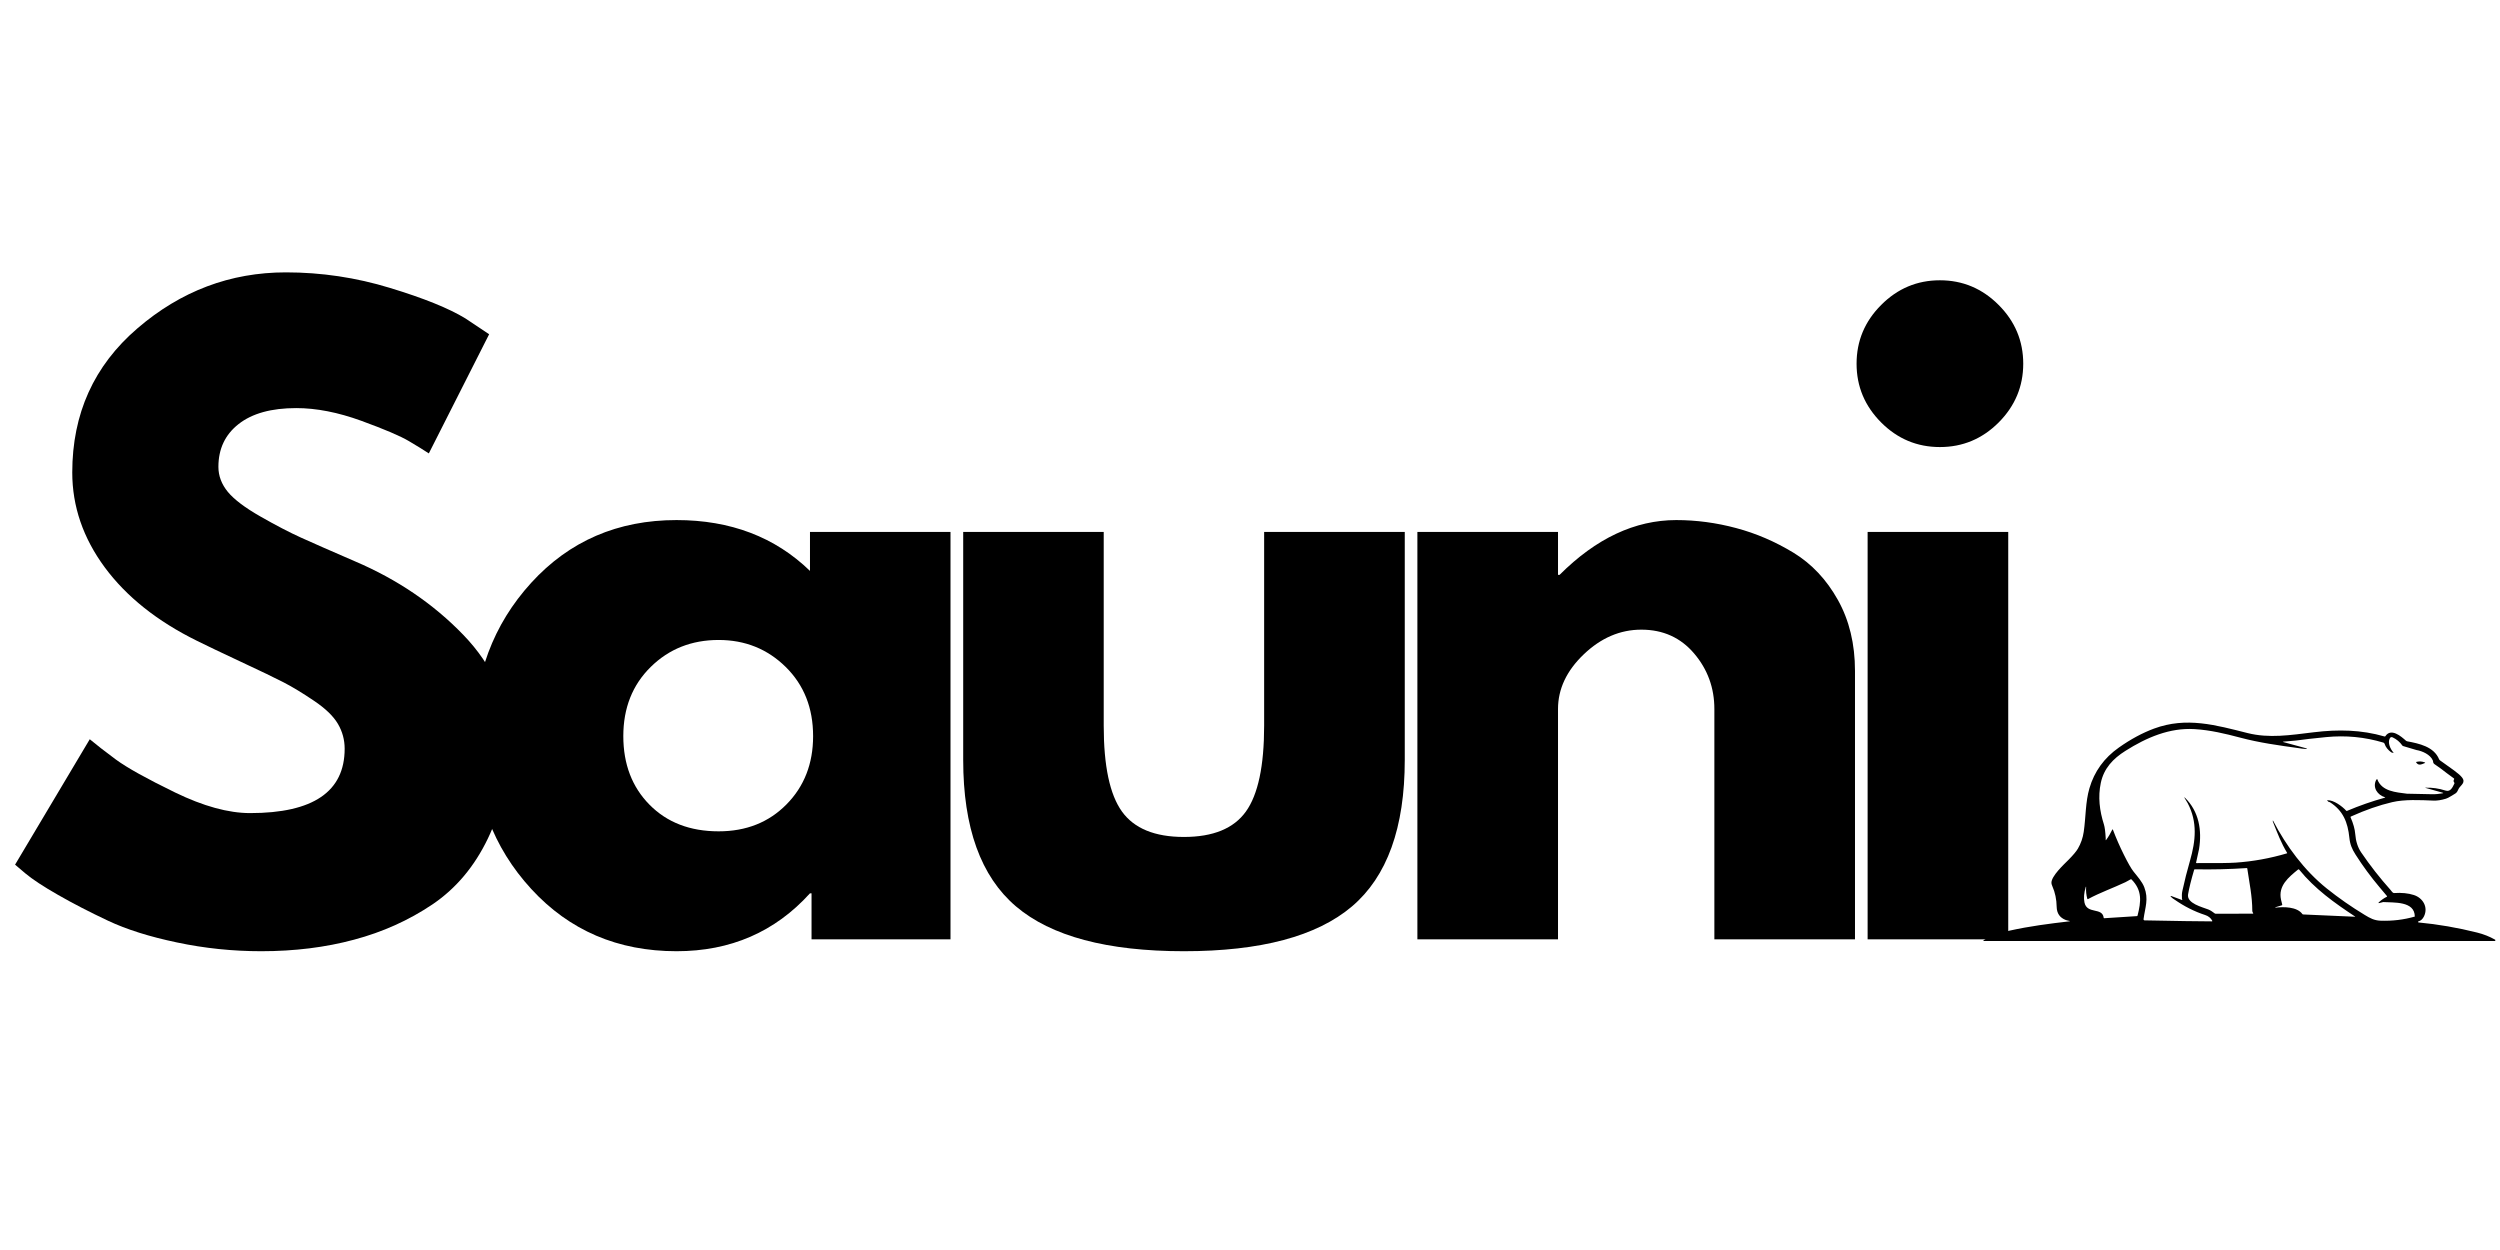
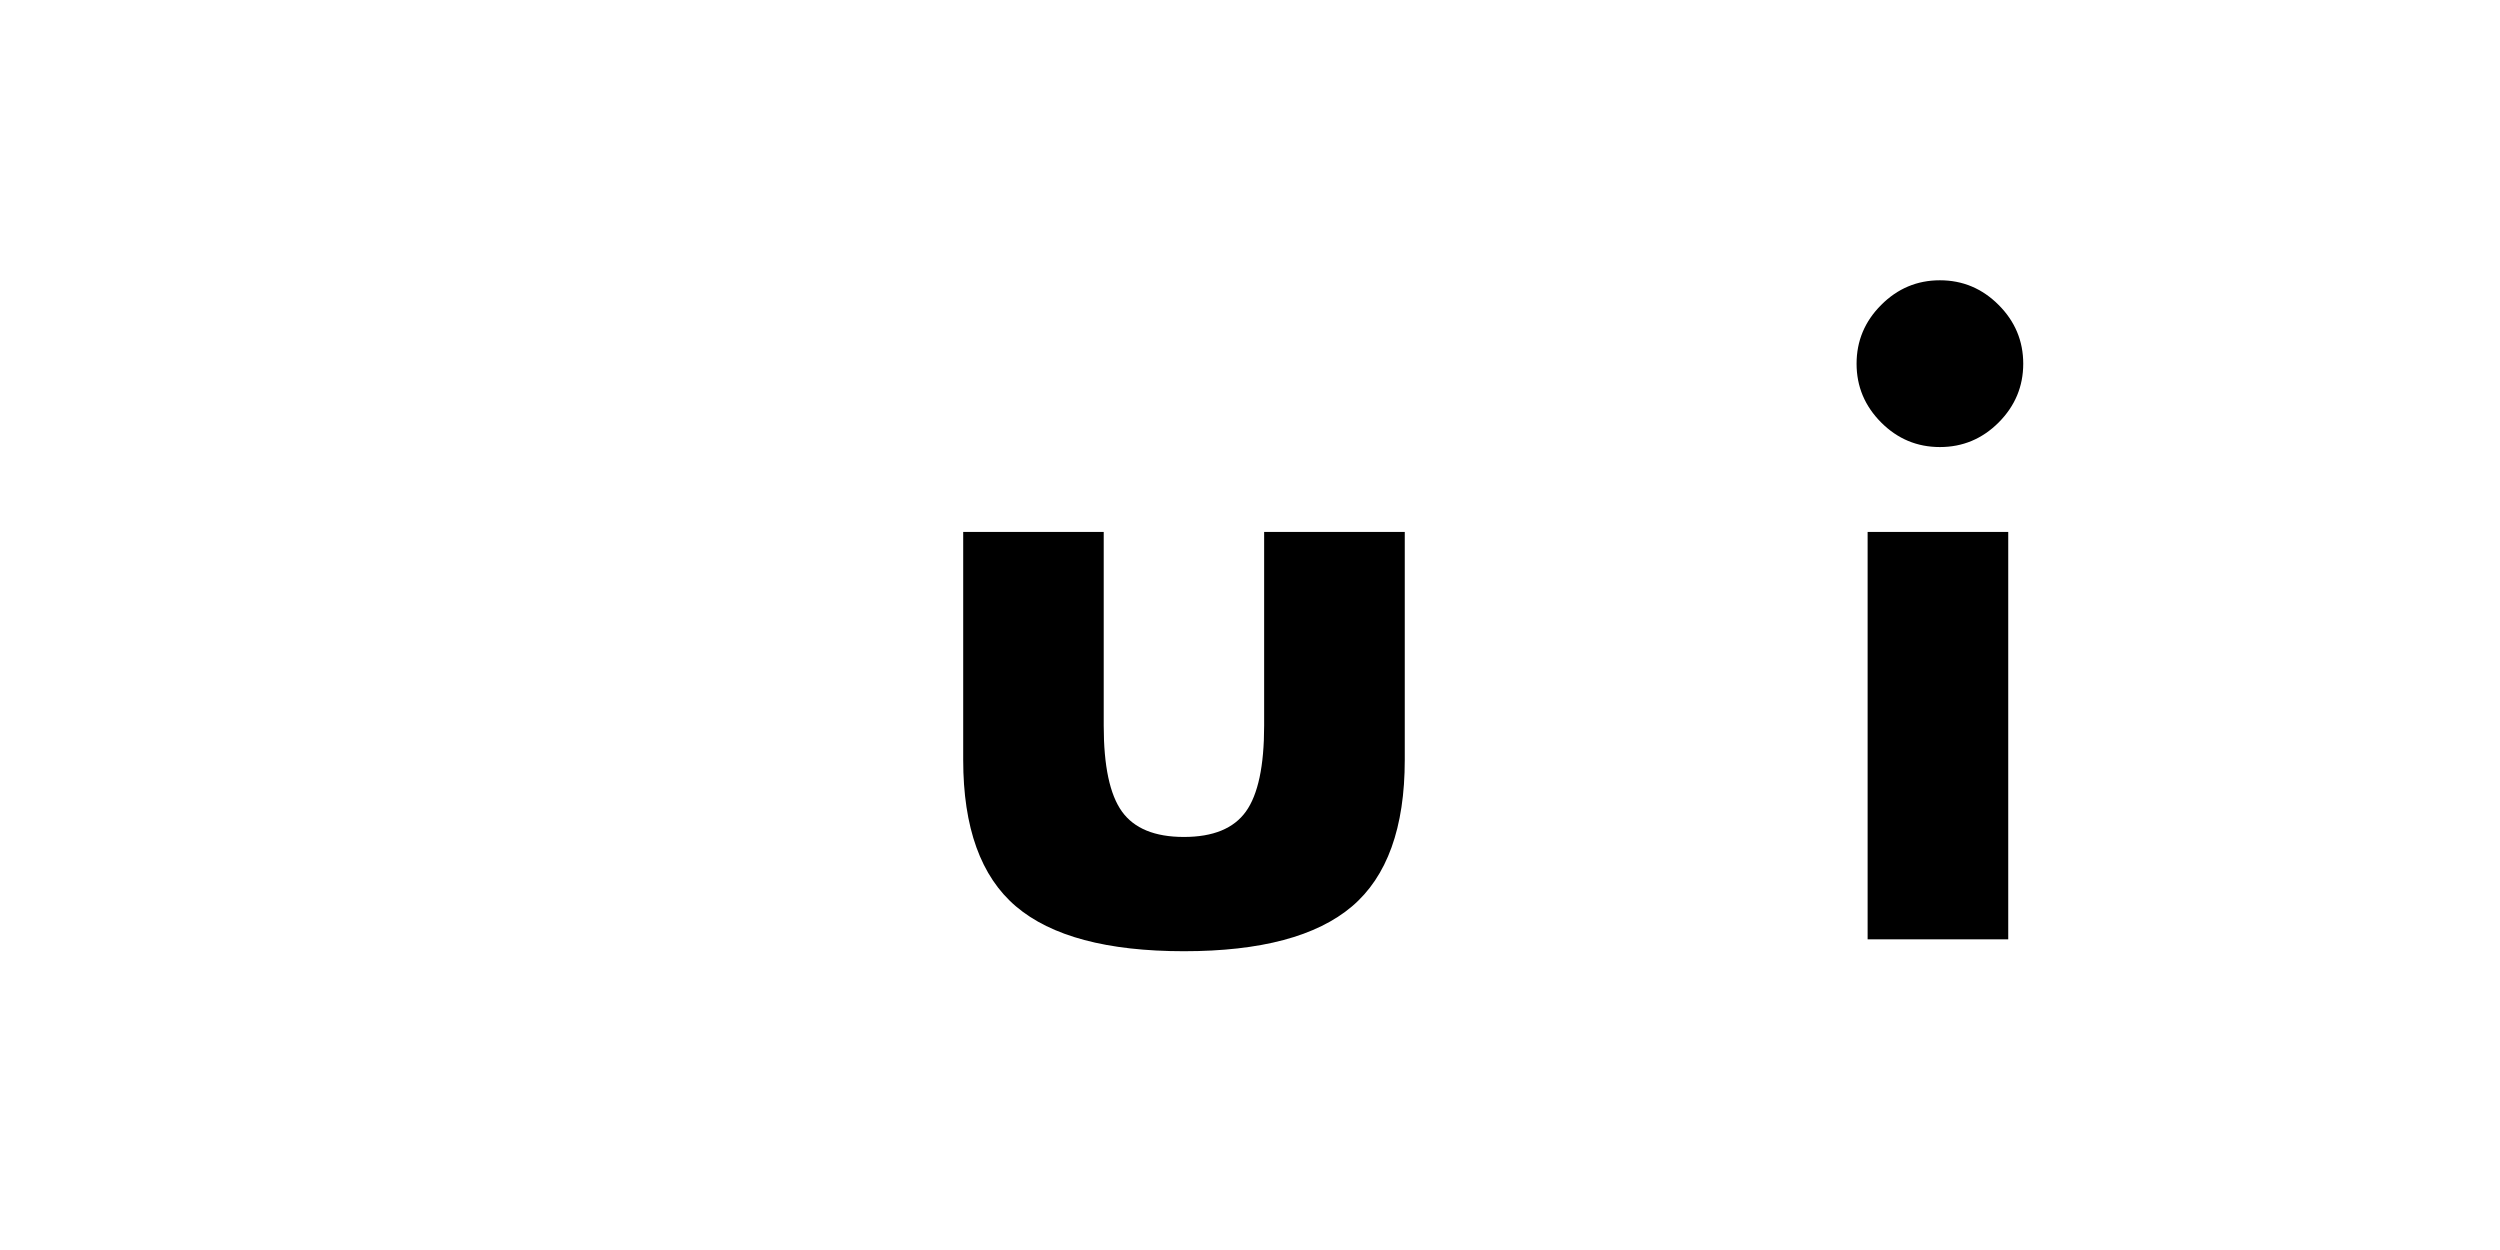
<svg xmlns="http://www.w3.org/2000/svg" version="1.0" preserveAspectRatio="xMidYMid meet" height="250" viewBox="0 0 375 187.5" zoomAndPan="magnify" width="500">
  <defs>
    <g />
    <clipPath id="ac8f4a2f84">
-       <path clip-rule="nonzero" d="M 297.445 108 L 374.293 108 L 374.293 141.152 L 297.445 141.152 Z M 297.445 108" />
-     </clipPath>
+       </clipPath>
  </defs>
  <g clip-path="url(#ac8f4a2f84)">
    <path fill-rule="evenodd" fill-opacity="1" d="M 310.414 138.199 C 307.402 138.551 304.426 138.93 301.465 139.59 C 300.203 139.871 298.629 140.258 297.574 141.023 C 297.453 141.109 297.469 141.152 297.617 141.152 L 374.172 141.152 C 374.465 141.152 374.484 141.078 374.23 140.934 C 373.434 140.48 372.547 140.129 371.566 139.883 C 368.641 139.148 365.711 138.645 362.781 138.367 C 362.738 138.363 362.707 138.328 362.707 138.285 C 362.707 138.246 362.73 138.215 362.766 138.207 C 363.129 138.113 363.41 137.852 363.609 137.434 C 364.254 136.066 363.434 134.688 362.07 134.25 C 361.227 133.98 360.238 133.883 359.113 133.957 C 359.109 133.957 359.102 133.957 359.094 133.957 C 359.047 133.957 358.996 133.941 358.957 133.914 C 358.793 133.789 358.668 133.586 358.566 133.473 C 356.977 131.699 355.516 129.828 354.176 127.863 C 353.668 127.117 353.371 126.195 353.285 125.098 C 353.23 124.375 352.996 123.539 352.586 122.598 C 352.562 122.547 352.578 122.508 352.633 122.48 C 354.793 121.504 356.859 120.785 358.824 120.324 C 360.695 119.887 363.016 120.008 365.016 120.09 C 365.578 120.113 366.199 120.016 366.887 119.805 C 367.336 119.664 367.707 119.355 368.137 119.129 C 368.578 118.898 368.586 118.727 368.801 118.309 C 369.074 117.789 369.922 117.418 369.305 116.621 C 369.09 116.34 368.688 115.984 368.105 115.562 C 367.398 115.051 366.688 114.539 365.973 114.035 C 365.926 114 365.895 113.957 365.871 113.906 C 365.094 111.984 362.844 111.531 361.047 111.188 C 360.992 111.176 360.945 111.152 360.902 111.113 C 360.176 110.457 358.66 109.145 357.809 110.426 C 357.777 110.473 357.738 110.488 357.684 110.473 C 354.184 109.453 350.707 109.398 347.102 109.836 C 343.484 110.273 340.383 110.773 337.125 109.957 C 332.363 108.758 327.961 107.492 323.102 109.289 C 321.363 109.934 319.609 110.879 317.836 112.129 C 315.625 113.684 314.152 115.719 313.418 118.23 C 312.805 120.312 312.883 122.574 312.559 124.777 C 312.426 125.688 312.133 126.527 311.684 127.297 C 311.445 127.707 310.984 128.254 310.309 128.941 C 309.578 129.676 307.652 131.445 307.715 132.461 C 307.723 132.582 307.77 132.746 307.859 132.949 C 308.266 133.871 308.48 134.895 308.5 136.023 C 308.52 137.008 308.98 137.668 309.883 138.008 C 310.02 138.062 310.242 138.094 310.418 138.141 C 310.52 138.164 310.52 138.184 310.414 138.199 Z M 344.777 112.219 C 345.16 112.285 345.484 112.324 345.758 112.336 C 346.16 112.352 346.164 112.309 345.781 112.203 L 342.516 111.316 C 342.387 111.277 342.387 111.254 342.523 111.242 L 344.355 111.086 C 345.414 110.934 346.938 110.762 348.918 110.566 C 351.852 110.277 354.715 110.551 357.508 111.391 C 357.594 111.418 357.664 111.488 357.691 111.574 C 357.836 112.047 358.168 112.473 358.688 112.852 L 358.949 112.926 C 359.051 112.957 359.066 112.934 358.996 112.852 C 358.562 112.363 358.117 111.41 358.465 110.758 C 358.566 110.566 358.711 110.52 358.906 110.609 C 359.492 110.887 359.973 111.289 360.344 111.82 C 360.379 111.867 360.422 111.898 360.48 111.914 L 362.465 112.504 C 363.375 112.66 364.523 113.18 364.918 114.047 C 365 114.227 364.922 114.449 365.145 114.602 C 365.785 115.031 366.41 115.488 367.012 115.969 L 368.086 116.762 C 368.137 116.801 368.148 116.848 368.109 116.906 C 368.004 117.074 368.016 117.234 368.137 117.383 C 368.176 117.43 368.184 117.48 368.156 117.535 C 367.867 118.133 367.57 118.824 366.82 118.582 C 365.832 118.262 364.828 118.121 363.805 118.152 C 363.797 118.152 363.793 118.16 363.793 118.164 C 363.793 118.172 363.797 118.176 363.801 118.176 L 366.375 118.898 C 366.523 118.941 366.523 118.973 366.367 119 C 365.855 119.09 365.34 119.145 364.785 119.133 C 363.535 119.109 362.285 119.082 361.035 119.055 C 359.645 119.262 356.168 119.117 356.598 116.902 C 356.602 116.844 356.566 116.848 356.488 116.914 C 356.461 116.938 356.441 116.965 356.422 116.996 C 355.844 118.141 356.637 119.254 357.73 119.582 C 357.809 119.605 357.809 119.629 357.727 119.652 C 355.797 120.188 353.91 120.848 352.066 121.629 C 352.012 121.656 351.961 121.645 351.922 121.598 C 351.344 120.949 350.047 119.996 349.133 120.035 C 349.055 120.043 349.047 120.066 349.105 120.117 L 349.332 120.309 C 349.391 120.297 349.434 120.301 349.453 120.312 C 351.465 121.578 352.172 123.359 352.402 125.648 C 352.508 126.68 352.805 127.359 353.324 128.176 C 354.414 129.887 355.613 131.523 356.93 133.082 L 358.043 134.406 C 358.082 134.453 358.074 134.488 358.02 134.516 C 357.594 134.723 357.207 134.992 356.859 135.316 C 356.715 135.453 356.738 135.5 356.934 135.449 L 357.48 135.309 C 358.762 134.801 360.062 134.699 361.383 135.004 C 361.766 135.094 362.086 135.234 362.344 135.43 C 363.039 135.961 363.18 137.105 362.219 137.488 C 360.566 137.961 358.852 138.168 357.078 138.105 C 356.129 138.07 355.504 137.723 354.719 137.246 C 352.691 136.02 350.793 134.695 349.02 133.277 C 345.668 130.59 342.945 126.922 340.973 123.125 C 340.938 123.055 340.918 123.059 340.914 123.137 C 340.914 123.211 340.934 123.293 340.984 123.387 C 341.621 124.98 342.172 126.453 343.066 127.926 C 343.09 127.965 343.078 127.992 343.035 128.004 C 340.496 128.758 337.93 129.219 335.328 129.395 C 334.332 129.461 332.379 129.484 329.477 129.465 C 329.422 129.465 329.402 129.438 329.414 129.383 L 329.855 127.367 C 330.316 124.523 329.836 121.723 327.758 119.672 C 327.613 119.531 327.598 119.547 327.699 119.719 L 328.152 120.469 C 329.648 123.312 329.355 126.121 328.5 129.105 C 328.066 130.609 327.684 132.121 327.352 133.648 C 327.262 134.051 327.273 134.43 327.293 134.828 C 327.316 134.859 327.328 134.891 327.34 134.926 C 327.352 134.988 327.328 135.008 327.266 134.988 L 325.762 134.43 C 325.551 134.352 325.523 134.395 325.68 134.555 C 325.809 134.691 325.973 134.816 326.172 134.934 C 327.629 135.953 329.16 136.727 330.766 137.25 C 331.25 137.406 331.605 137.691 331.832 138.098 C 331.875 138.172 331.852 138.207 331.77 138.207 L 327.754 138.164 L 321.691 138.055 C 321.691 138.055 321.688 138.055 321.684 138.055 C 321.594 138.047 321.523 137.969 321.531 137.879 C 321.531 137.875 321.531 137.871 321.531 137.867 C 321.77 136.086 322.324 134.875 321.641 133.086 C 321.32 132.25 320.617 131.473 320.027 130.73 C 319.684 130.301 319.203 129.461 318.586 128.219 C 317.965 126.977 317.414 125.719 316.934 124.445 C 316.93 124.422 316.91 124.41 316.887 124.41 C 316.867 124.41 316.852 124.422 316.844 124.438 C 316.586 124.988 316.281 125.504 315.922 125.992 C 315.875 126.059 315.852 126.051 315.852 125.969 L 315.855 125.715 C 315.805 124.758 315.715 124.086 315.594 123.691 C 314.93 121.605 314.676 119.531 315.121 117.43 C 315.586 115.238 316.965 113.797 318.801 112.637 C 322 110.613 325.445 109.141 329.184 109.367 C 331.539 109.512 333.773 110.047 336.043 110.648 C 338.883 111.406 341.867 111.82 344.777 112.219 Z M 337.898 136.836 L 337.973 136.969 C 338.004 137.023 337.988 137.051 337.926 137.051 L 332.336 137.062 C 332.297 137.062 332.254 137.047 332.223 137.023 C 331.902 136.793 331.625 136.57 331.262 136.426 C 330.355 136.062 327.977 135.523 328.211 134.145 C 328.371 133.211 328.672 131.988 329.121 130.473 C 329.137 130.418 329.176 130.395 329.23 130.395 C 331.824 130.445 334.414 130.387 337.004 130.211 C 337.055 130.207 337.086 130.23 337.094 130.285 C 337.402 132.402 337.848 134.473 337.844 136.617 C 337.844 136.688 337.863 136.762 337.898 136.832 Z M 342.332 135.684 C 342.27 135.441 342.211 135.199 342.156 134.961 C 341.691 132.863 343.297 131.582 344.715 130.422 C 344.734 130.402 344.758 130.395 344.781 130.395 C 344.816 130.395 344.848 130.41 344.867 130.434 C 347.23 133.348 350.156 135.426 353.262 137.477 C 353.297 137.504 353.293 137.516 353.25 137.512 L 345.469 137.168 C 345.422 137.164 345.383 137.145 345.355 137.105 C 344.547 135.996 342.531 136.004 341.316 136.148 C 341.297 136.152 341.289 136.145 341.297 136.125 C 341.301 136.102 341.309 136.09 341.32 136.086 C 341.637 135.988 341.953 135.891 342.27 135.797 C 342.328 135.781 342.348 135.742 342.332 135.684 Z M 313.211 134.859 C 315.004 133.887 316.965 133.203 318.812 132.328 C 319.055 132.215 319.332 132.031 319.594 131.898 C 319.645 131.871 319.691 131.879 319.73 131.918 C 321.355 133.559 321.168 135.238 320.633 137.336 C 320.625 137.379 320.586 137.414 320.539 137.418 L 315.629 137.734 C 315.625 137.734 315.625 137.734 315.625 137.734 C 315.59 137.734 315.559 137.707 315.555 137.672 C 315.359 136.043 313.043 137.184 312.668 135.363 C 312.531 134.707 312.598 133.93 312.863 133.039 C 312.871 133.016 312.883 133.008 312.906 133.012 C 312.918 133.016 312.922 133.031 312.918 133.066 C 312.879 133.66 312.938 134.238 313.094 134.809 C 313.109 134.879 313.148 134.895 313.211 134.859 Z M 362.434 114.379 C 362.785 114.895 363.23 114.656 363.691 114.473 C 363.801 114.43 363.801 114.391 363.691 114.352 C 363.301 114.203 362.895 114.18 362.477 114.277 C 362.41 114.289 362.398 114.324 362.434 114.379 Z M 356.598 116.902 C 356.168 119.117 359.645 119.262 361.035 119.055 C 359.414 118.836 357.289 118.73 356.598 116.902 Z M 357.48 135.309 C 359.02 135.414 362.223 135.125 362.219 137.488 C 363.18 137.105 363.039 135.961 362.344 135.43 C 362.086 135.234 361.766 135.094 361.383 135.004 C 360.062 134.699 358.762 134.801 357.48 135.309 Z M 357.48 135.309" fill="#000000" />
  </g>
  <g fill-opacity="1" fill="#000000">
    <g transform="translate(-0.473, 140.902)">
      <g>
-         <path d="M 43.359 -100.047 C 48.68 -100.047 53.879 -99.27 58.953 -97.719 C 64.035 -96.176 67.812 -94.648 70.281 -93.141 L 73.844 -90.766 L 64.797 -72.891 C 64.078 -73.367 63.082 -73.984 61.812 -74.734 C 60.539 -75.492 58.16 -76.508 54.672 -77.781 C 51.18 -79.051 47.926 -79.688 44.906 -79.688 C 41.176 -79.688 38.297 -78.891 36.266 -77.297 C 34.242 -75.711 33.234 -73.57 33.234 -70.875 C 33.234 -69.52 33.707 -68.266 34.656 -67.109 C 35.613 -65.961 37.242 -64.734 39.547 -63.422 C 41.848 -62.109 43.867 -61.055 45.609 -60.266 C 47.359 -59.473 50.062 -58.285 53.719 -56.703 C 60.07 -53.992 65.488 -50.316 69.969 -45.672 C 74.457 -41.023 76.703 -35.766 76.703 -29.891 C 76.703 -24.254 75.688 -19.332 73.656 -15.125 C 71.633 -10.914 68.859 -7.617 65.328 -5.234 C 61.797 -2.859 57.883 -1.098 53.594 0.047 C 49.312 1.203 44.664 1.781 39.656 1.781 C 35.375 1.781 31.164 1.344 27.031 0.469 C 22.906 -0.395 19.453 -1.484 16.672 -2.797 C 13.891 -4.109 11.391 -5.398 9.172 -6.672 C 6.953 -7.941 5.32 -9.016 4.281 -9.891 L 2.734 -11.203 L 13.938 -30.016 C 14.883 -29.223 16.191 -28.207 17.859 -26.969 C 19.535 -25.738 22.492 -24.094 26.734 -22.031 C 30.984 -19.969 34.738 -18.938 38 -18.938 C 47.445 -18.938 52.172 -22.156 52.172 -28.594 C 52.172 -29.938 51.832 -31.18 51.156 -32.328 C 50.477 -33.484 49.285 -34.633 47.578 -35.781 C 45.867 -36.938 44.359 -37.852 43.047 -38.531 C 41.742 -39.207 39.602 -40.238 36.625 -41.625 C 33.645 -43.02 31.441 -44.07 30.016 -44.781 C 24.055 -47.719 19.445 -51.391 16.188 -55.797 C 12.938 -60.203 11.312 -64.945 11.312 -70.031 C 11.312 -78.844 14.566 -86.047 21.078 -91.641 C 27.586 -97.242 35.016 -100.047 43.359 -100.047 Z M 43.359 -100.047" />
-       </g>
+         </g>
    </g>
  </g>
  <g fill-opacity="1" fill="#000000">
    <g transform="translate(68.372, 140.902)">
      <g>
-         <path d="M 11.312 -7.562 C 5.594 -13.789 2.734 -21.43 2.734 -30.484 C 2.734 -39.547 5.594 -47.211 11.312 -53.484 C 17.031 -59.754 24.297 -62.891 33.109 -62.891 C 41.211 -62.891 47.883 -60.348 53.125 -55.266 L 53.125 -61.109 L 74.203 -61.109 L 74.203 0 L 53.359 0 L 53.359 -6.906 L 53.125 -6.906 C 47.883 -1.113 41.211 1.781 33.109 1.781 C 24.297 1.781 17.031 -1.332 11.312 -7.562 Z M 29.234 -40.859 C 26.492 -38.16 25.125 -34.703 25.125 -30.484 C 25.125 -26.273 26.438 -22.844 29.062 -20.188 C 31.688 -17.531 35.141 -16.203 39.422 -16.203 C 43.555 -16.203 46.953 -17.551 49.609 -20.25 C 52.266 -22.945 53.594 -26.359 53.594 -30.484 C 53.594 -34.703 52.223 -38.16 49.484 -40.859 C 46.742 -43.555 43.391 -44.906 39.422 -44.906 C 35.367 -44.906 31.973 -43.555 29.234 -40.859 Z M 29.234 -40.859" />
-       </g>
+         </g>
    </g>
  </g>
  <g fill-opacity="1" fill="#000000">
    <g transform="translate(138.527, 140.902)">
      <g>
        <path d="M 27.031 -61.109 L 27.031 -32.047 C 27.031 -26.004 27.941 -21.711 29.766 -19.172 C 31.598 -16.629 34.695 -15.359 39.062 -15.359 C 43.438 -15.359 46.535 -16.629 48.359 -19.172 C 50.18 -21.711 51.094 -26.004 51.094 -32.047 L 51.094 -61.109 L 72.188 -61.109 L 72.188 -26.922 C 72.188 -16.754 69.547 -9.426 64.266 -4.938 C 58.984 -0.457 50.582 1.781 39.062 1.781 C 27.551 1.781 19.156 -0.457 13.875 -4.938 C 8.594 -9.426 5.953 -16.754 5.953 -26.922 L 5.953 -61.109 Z M 27.031 -61.109" />
      </g>
    </g>
  </g>
  <g fill-opacity="1" fill="#000000">
    <g transform="translate(205.467, 140.902)">
      <g>
-         <path d="M 7.141 0 L 7.141 -61.109 L 28.234 -61.109 L 28.234 -54.672 L 28.469 -54.672 C 33.945 -60.148 39.781 -62.891 45.969 -62.891 C 48.988 -62.891 51.988 -62.488 54.969 -61.688 C 57.945 -60.895 60.805 -59.664 63.547 -58 C 66.285 -56.332 68.508 -53.969 70.219 -50.906 C 71.926 -47.852 72.781 -44.305 72.781 -40.266 L 72.781 0 L 51.688 0 L 51.688 -34.547 C 51.688 -37.723 50.676 -40.5 48.656 -42.875 C 46.633 -45.258 43.992 -46.453 40.734 -46.453 C 37.555 -46.453 34.676 -45.219 32.094 -42.75 C 29.52 -40.289 28.234 -37.555 28.234 -34.547 L 28.234 0 Z M 7.141 0" />
-       </g>
+         </g>
    </g>
  </g>
  <g fill-opacity="1" fill="#000000">
    <g transform="translate(273.002, 140.902)">
      <g>
        <path d="M 9.172 -95.156 C 11.629 -97.625 14.566 -98.859 17.984 -98.859 C 21.398 -98.859 24.336 -97.625 26.797 -95.156 C 29.254 -92.695 30.484 -89.758 30.484 -86.344 C 30.484 -82.938 29.254 -80 26.797 -77.531 C 24.336 -75.07 21.398 -73.844 17.984 -73.844 C 14.566 -73.844 11.629 -75.07 9.172 -77.531 C 6.711 -80 5.484 -82.938 5.484 -86.344 C 5.484 -89.758 6.711 -92.695 9.172 -95.156 Z M 7.141 -61.109 L 7.141 0 L 28.234 0 L 28.234 -61.109 Z M 7.141 -61.109" />
      </g>
    </g>
  </g>
</svg>